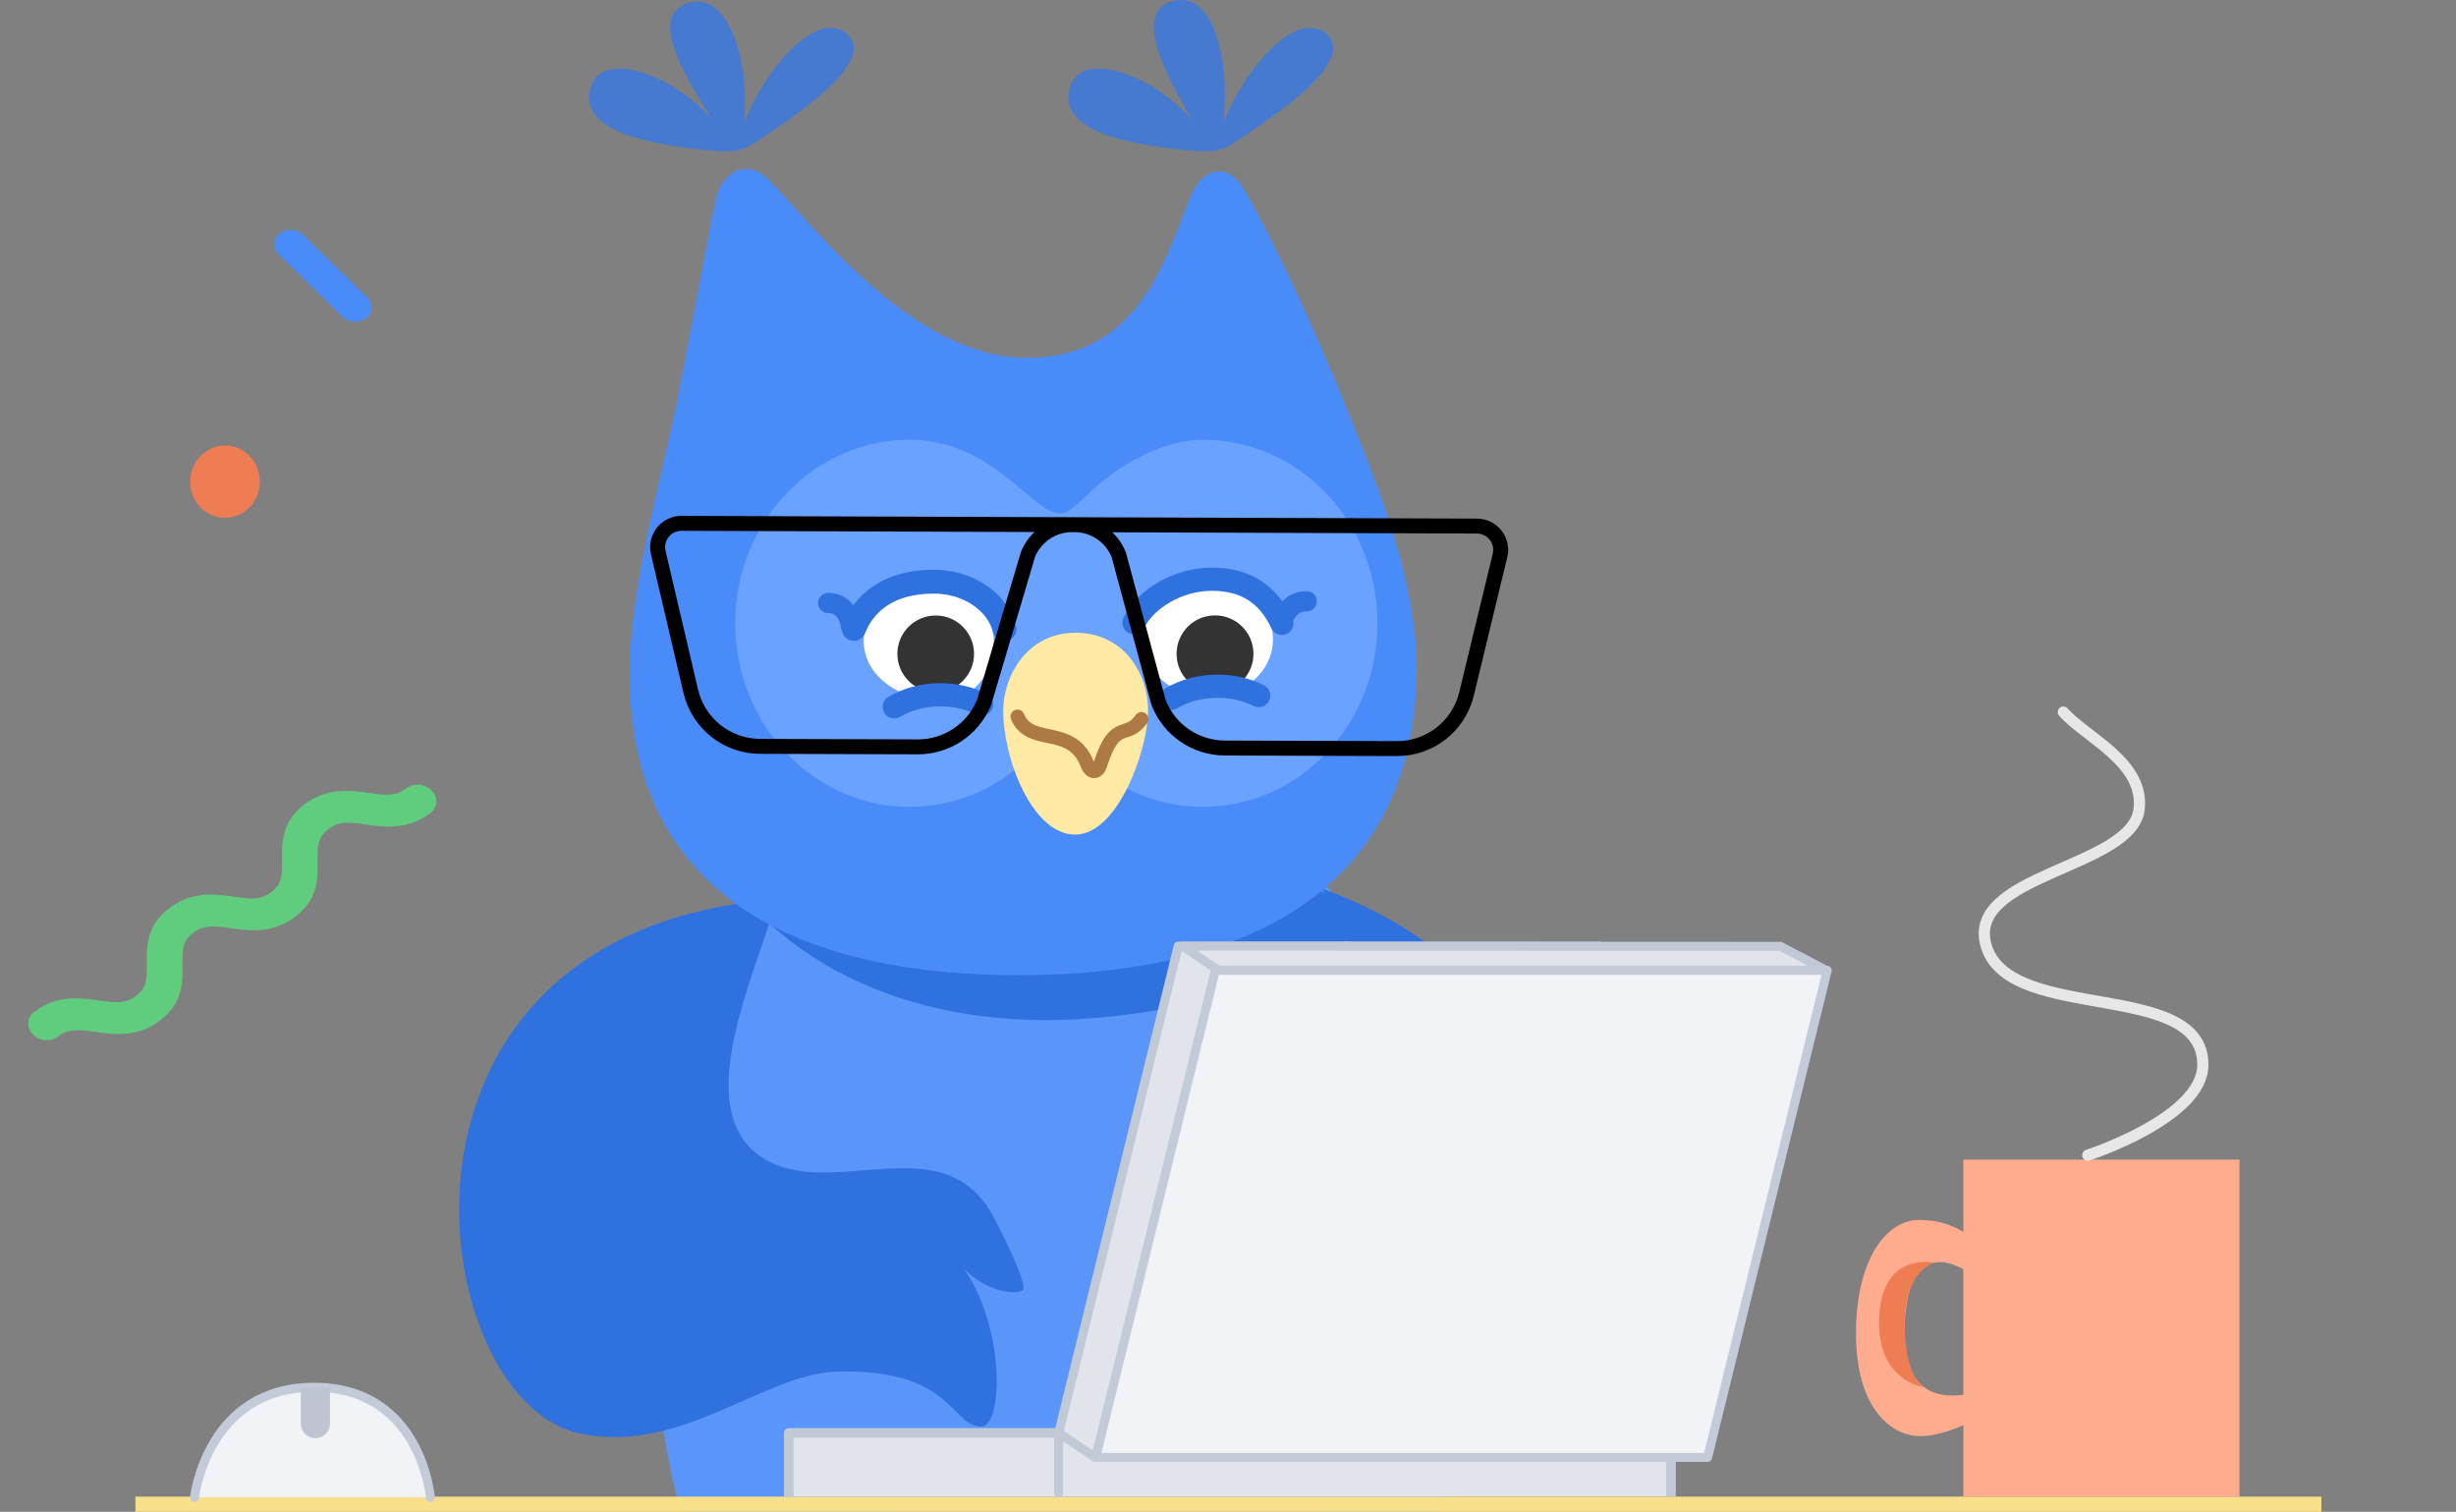
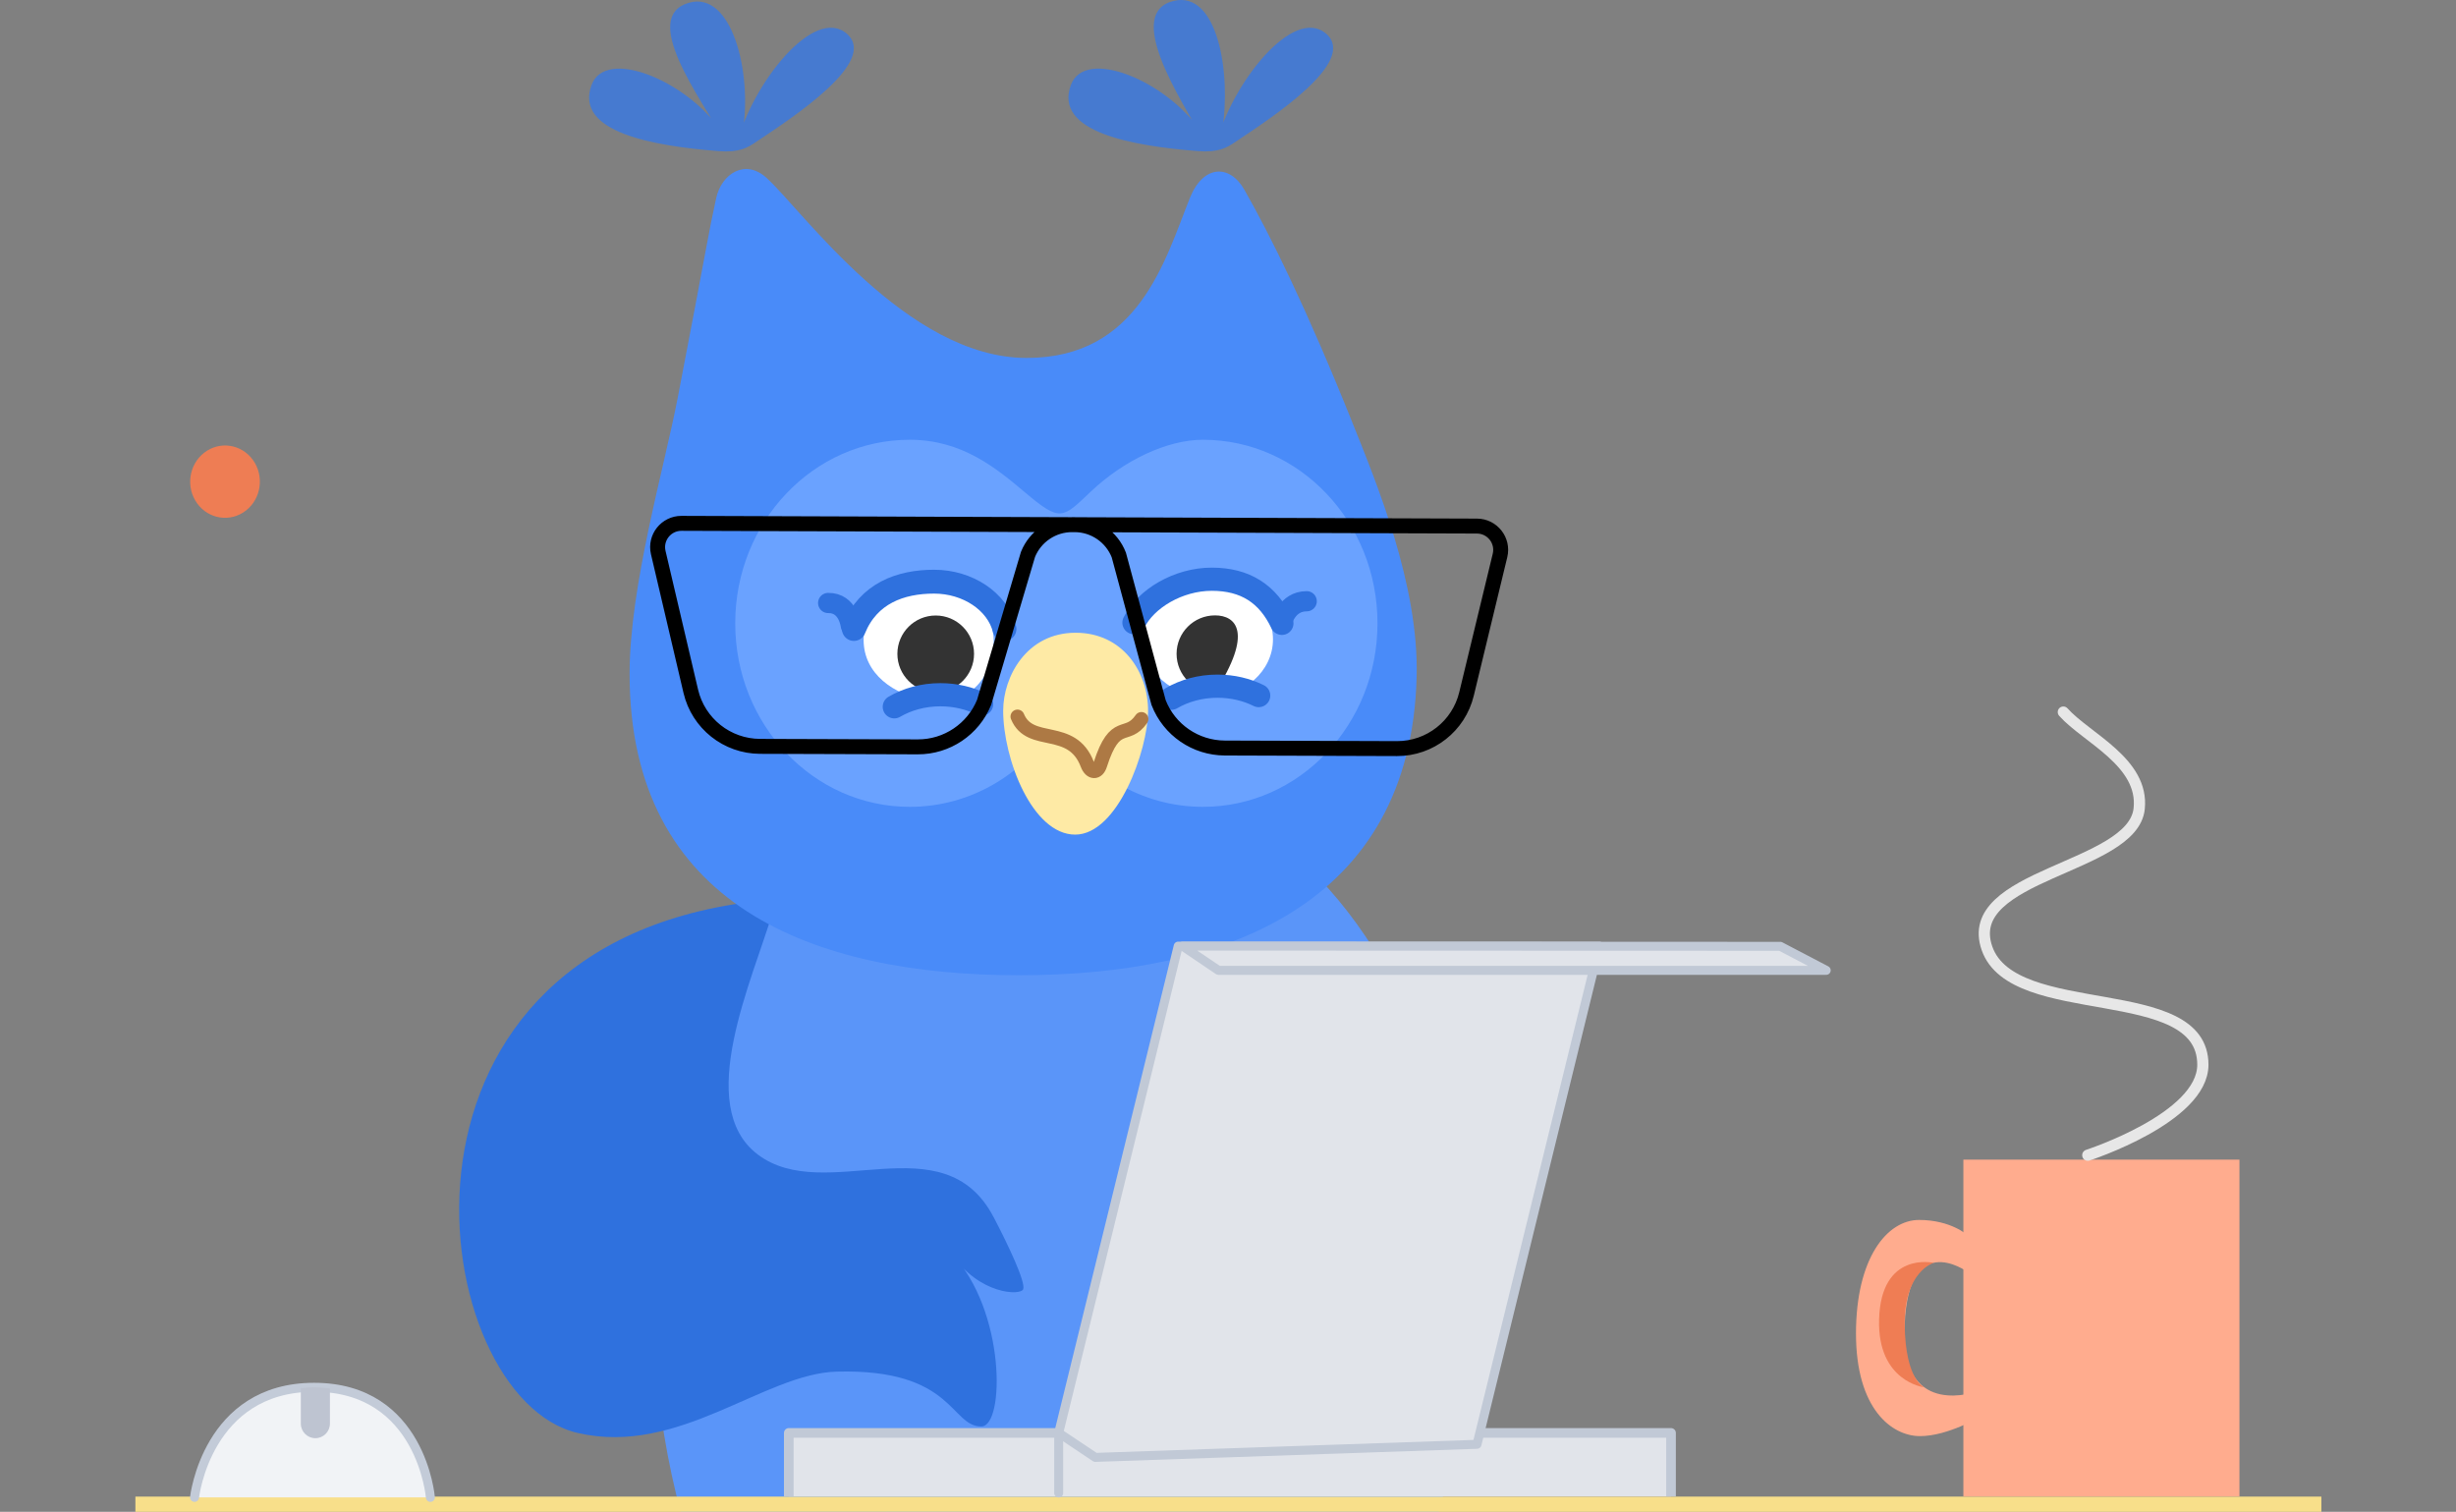
<svg xmlns="http://www.w3.org/2000/svg" width="528" height="325" viewBox="0 0 528 325" fill="none">
  <rect x="0" y="0" width="528" height="325" fill="#808080" stroke="none" />
  <g clip-path="url(#clip0_15244_43292)">
    <path d="M146.508 325.726L309.099 325.726C312.922 312.831 314.776 299.859 315.311 288.612C316.028 273.526 313.678 244.034 305.91 224.874C292.198 191.078 268.009 164.997 225.499 165.043C187.171 165.089 164.974 189.232 150.896 220.677C143.281 237.686 138.733 266.964 140.61 290.595C141.541 302.316 143.395 314.296 146.516 325.726L146.508 325.726Z" fill="#5A95F9" />
    <path d="M285.158 7.305C278.085 1.032 264.67 18.102 261.443 31.059C261.725 29.731 262.503 29.601 262.748 28.09C264.762 15.63 261.733 -2.027 252.362 0.185C241.832 2.673 253.026 20.376 259.581 31.341C258.749 30.036 259.199 29.693 258.2 28.25C250.546 17.232 233.195 10.113 230.211 18.285C226.518 28.411 243.389 31.364 257.544 32.486C261.985 32.837 263.793 31.707 265.441 30.608C273.743 25.069 291.858 13.234 285.151 7.29L285.158 7.305Z" fill="#467AD0" />
    <path d="M182.111 7.303C175.038 1.031 161.624 18.1 158.396 31.057C158.678 29.729 159.457 29.599 159.701 28.088C161.715 15.628 157.358 -2.06 148.102 0.596C137.702 3.579 149.979 20.382 156.534 31.347C155.702 30.042 156.152 29.698 155.153 28.256C147.499 17.238 130.148 10.119 127.164 18.291C123.471 28.416 140.342 31.369 154.497 32.491C158.938 32.842 160.746 31.713 162.394 30.614C170.696 25.074 188.811 13.239 182.104 7.295L182.111 7.303Z" fill="#467AD0" />
    <path d="M282.794 326.156C295.277 309.117 303.053 285.164 303.053 258.618C303.053 206.891 273.538 164.961 237.14 164.961C200.743 164.961 170.305 196.544 170.305 248.271C170.305 277.03 175.058 306.255 191.518 326.156L282.786 326.156L282.794 326.156Z" fill="#5A95F9" />
    <path d="M213.622 261.675C202.779 240.943 177.469 259.218 162.887 248.169C149.091 237.708 161.804 210.65 166.191 195.854C167.107 192.764 161.14 196.266 161.735 193.84C77.258 204.21 91.832 300.499 124.162 308.038C145.894 313.105 164.223 295.28 179.873 294.86C205.168 294.181 204.313 306.802 211.028 306.634C216.011 306.504 216.263 281.72 204.565 269.473C210.387 278.31 219.49 278.584 219.979 277.127C220.498 275.57 216.797 267.734 213.63 261.675L213.622 261.675Z" fill="#2F71DE" />
-     <path fill-rule="evenodd" clip-rule="evenodd" d="M284.724 170.66L147.359 170.66C158.286 203.097 189.831 219.282 224.58 219.282C247.395 219.282 278.406 212.712 293.789 198.771L272.523 183.037C272.523 183.037 275.125 177.634 284.732 170.66L284.724 170.66Z" fill="#2F71DE" />
    <path fill-rule="evenodd" clip-rule="evenodd" d="M145.714 85.433C152.123 52.157 152.276 50.241 153.97 42.58C155.107 37.407 160.151 34.026 164.782 38.223C172.428 45.152 194.946 76.963 220.737 76.948C244.804 76.933 250.412 56.041 255.792 42.588C258.668 35.4 264.338 35.232 267.504 40.764C273.044 50.447 281.041 66.616 290.747 90.859C295.928 103.808 305.054 125.715 304.558 145.432C303.314 194.58 263.338 209.65 219.081 209.65C174.824 209.65 135.352 194.695 135.352 144.86C135.352 126.028 142.723 100.946 145.714 85.441L145.714 85.433Z" fill="#498BF9" />
    <path fill-rule="evenodd" clip-rule="evenodd" d="M227.096 155.411C220.411 166.27 208.79 173.45 195.582 173.45C174.857 173.45 158.062 155.785 158.062 133.993C158.062 112.2 174.857 94.535 195.582 94.535C206.905 94.535 214.284 100.731 220.434 105.912C228.034 112.314 228.416 111.444 234.535 105.653C241.54 99.022 250.834 94.535 258.617 94.535C279.342 94.535 296.137 112.2 296.137 133.993C296.137 155.785 279.342 173.45 258.617 173.45C245.401 173.45 233.788 166.27 227.103 155.411L227.096 155.411Z" fill="#6AA2FF" />
    <path d="M199.643 124.508C207.365 124.508 213.409 130.36 213.622 137.571C213.844 145.08 208.411 152.016 199.643 150.635C192.02 149.429 185.664 144.782 185.664 137.571C185.664 130.36 191.921 124.508 199.643 124.508Z" fill="white" />
    <path d="M201.163 148.798C205.714 148.798 209.404 145.109 209.404 140.557C209.404 136.006 205.714 132.316 201.163 132.316C196.611 132.316 192.922 136.006 192.922 140.557C192.922 145.109 196.611 148.798 201.163 148.798Z" fill="#333333" />
    <path d="M259.69 149.835C267.41 149.835 273.669 144.287 273.669 137.443C273.669 130.599 267.41 125.051 259.69 125.051C251.97 125.051 245.711 130.599 245.711 137.443C245.711 144.287 251.97 149.835 259.69 149.835Z" fill="white" />
    <path d="M243.781 133.855C246.292 128.697 253.319 124.516 260.515 124.516C267.711 124.516 272.586 127.644 275.585 134" stroke="#2F71DE" stroke-width="4.983" stroke-linecap="round" stroke-linejoin="round" />
    <path d="M183.57 135.214C186.699 127.523 193.612 125.043 200.815 125.043C208.018 125.043 214.398 129.247 215.947 135.214" stroke="#2F71DE" stroke-width="5.128" stroke-linecap="round" stroke-linejoin="round" />
-     <path d="M261.209 148.817C265.773 148.817 269.473 145.117 269.473 140.553C269.473 135.989 265.773 132.289 261.209 132.289C256.645 132.289 252.945 135.989 252.945 140.553C252.945 145.117 256.645 148.817 261.209 148.817Z" fill="#333333" />
+     <path d="M261.209 148.817C269.473 135.989 265.773 132.289 261.209 132.289C256.645 132.289 252.945 135.989 252.945 140.553C252.945 145.117 256.645 148.817 261.209 148.817Z" fill="#333333" />
    <path d="M251.828 150.102C254.621 148.469 258.047 147.508 261.748 147.508C264.991 147.508 268.02 148.248 270.599 149.53" stroke="#2F71DE" stroke-width="4.983" stroke-linecap="round" stroke-linejoin="round" />
    <path d="M192.258 151.942C195.051 150.309 198.477 149.348 202.177 149.348C205.42 149.348 208.45 150.088 211.029 151.37" stroke="#2F71DE" stroke-width="4.983" stroke-linecap="round" stroke-linejoin="round" />
    <path d="M215.664 152.711C215.664 163.241 221.967 179.418 231.146 179.418C240.326 179.418 246.774 161.227 246.819 152.902C246.858 144.417 241.333 136.023 231.246 136.023C220.662 136.023 215.672 145.516 215.672 152.711L215.664 152.711Z" fill="#FEEAA5" />
    <path d="M245.388 154.566C242.214 159.152 239.772 154.26 236.537 164.386C235.941 166.309 234.461 166.172 233.774 164.363C230.44 155.565 221.466 160.639 218.742 154.039" stroke="#AD7944" stroke-width="2.999" stroke-linecap="round" />
    <path d="M243.398 277.125C249.121 290.677 269.907 291.264 277.156 277.125" stroke="#2C5AA7" stroke-width="1.755" stroke-linecap="round" />
    <path d="M499.059 321.723L29.109 321.723L29.109 328.46L499.059 328.46L499.059 321.723Z" fill="#F8DF8A" />
    <path d="M41.82 321.896C41.82 321.896 44.461 298.227 67.528 298.227C90.595 298.227 92.525 321.896 92.525 321.896" fill="#F1F3F6" />
    <path d="M41.82 321.896C41.82 321.896 44.461 298.227 67.528 298.227C90.595 298.227 92.525 321.896 92.525 321.896" stroke="#C3CBD8" stroke-width="1.931" stroke-linecap="round" stroke-linejoin="round" />
    <path d="M64.672 298.41L64.672 306.04C64.672 307.765 66.068 309.169 67.8 309.169C69.525 309.169 70.929 307.772 70.929 306.04L70.929 298.486C70.929 298.486 69.288 298.227 67.671 298.227C66.053 298.227 64.68 298.41 64.68 298.41L64.672 298.41Z" fill="#BEC4D1" />
-     <path d="M265.283 258.34C268.297 242.621 282.414 233.427 289.724 224.262C297.331 214.732 287.885 198.38 284.23 191.039C335.995 209.642 346.968 261.461 329.959 275.417C320.726 282.994 315.133 283.597 306.679 285.49C296.522 288.847 295.294 306.969 293.234 305.169C291.425 303.581 286.183 294.959 289.052 283.666C284.39 290.884 280.514 306.267 276.5 311.883C269.472 321.696 260.758 281.911 265.276 258.333L265.283 258.34Z" fill="#2F71DE" />
    <path d="M169.578 321.694L169.578 308.035L216.971 308.035L359.242 308.035L359.242 321.694" fill="#E1E4EA" />
    <path d="M169.578 321.694L169.578 308.035L216.971 308.035L359.242 308.035L359.242 321.694" stroke="#C1C9D6" stroke-width="2.075" stroke-linejoin="round" />
    <path d="M227.602 320.954L227.602 308.035" stroke="#C1C9D6" stroke-width="1.931" stroke-linecap="round" stroke-linejoin="round" />
    <path d="M227.602 308.039L253.293 203.387L343.83 203.387L317.535 310.481L235.476 313.297L227.602 308.039Z" fill="#E1E4EA" stroke="#C1C9D6" stroke-width="1.931" stroke-linecap="round" stroke-linejoin="round" />
    <path d="M481.444 249.289L422.094 249.289L422.094 321.695L481.444 321.695L481.444 249.289Z" fill="#FFAC8E" />
    <path d="M422.991 265.535C422.991 265.535 419.45 262.254 412.567 262.254C405.684 262.254 399.008 270.457 399.008 286.672C399.008 302.886 406.699 308.724 412.773 308.724C418.847 308.724 425.928 304.428 425.928 304.428L424.913 299.155C424.913 299.155 409.431 304.802 409.431 286.946C409.431 263.528 422.891 273.372 422.891 273.372L422.991 265.535Z" fill="#FFAC8E" />
    <path d="M448.842 248.33C448.842 248.33 473.557 240.333 473.58 228.903C473.618 210.505 432.848 219.998 427.178 203.882C421.54 187.866 458.509 186.797 459.89 173.856C460.959 163.837 448.552 158.641 443.584 153.078" stroke="#E7E7E7" stroke-width="2.411" stroke-miterlimit="10" stroke-linecap="round" />
    <path d="M261.949 208.598L392.606 208.598L382.74 203.433L254.227 203.387L261.949 208.598Z" fill="#E1E4EA" stroke="#C1C9D6" stroke-width="1.931" stroke-linecap="round" stroke-linejoin="round" />
-     <path d="M367.112 313.296L235.555 313.296L261.27 208.598L392.827 208.598L367.112 313.296Z" fill="#F1F3F6" stroke="#C3CBD8" stroke-width="1.931" stroke-linecap="round" stroke-linejoin="round" />
    <path d="M415.691 271.474C415.691 271.474 404.367 268.865 403.97 283.668C403.612 297.036 413.676 298.234 413.676 298.234C413.676 298.234 409.647 296.746 409.48 284.835C409.312 273.321 415.698 271.482 415.698 271.482L415.691 271.474Z" fill="#EF7D54" />
    <path d="M317.533 113.091L146.511 112.504C143.207 112.496 140.757 115.571 141.513 118.784L148.51 148.611C150.135 155.525 156.293 160.424 163.397 160.446L197.299 160.553C203.564 160.576 209.211 156.784 211.568 150.985L221.007 119.165C222.579 115.297 226.341 112.771 230.515 112.786L231.034 112.786C235.238 112.802 239 115.388 240.526 119.303L249.08 151.038C251.369 156.914 257.016 160.782 263.319 160.805L300.311 160.927C307.415 160.95 313.604 156.097 315.275 149.191L322.478 119.41C323.256 116.197 320.83 113.107 317.526 113.091L317.533 113.091Z" stroke="black" stroke-width="3.212" />
    <path d="M275.586 133.798C275.586 133.798 276.586 129.258 280.92 129.25" stroke="#2F71DE" stroke-width="4.342" stroke-linecap="round" stroke-linejoin="round" />
    <path d="M182.907 134.502C182.907 134.502 182.381 129.557 178.039 129.626" stroke="#2F71DE" stroke-width="4.342" stroke-linecap="round" stroke-linejoin="round" />
-     <path d="M60.099 50.203C58.623 51.341 58.49 53.304 59.8 54.586L73.657 68.144C74.967 69.426 77.226 69.543 78.701 68.404C79.497 67.791 79.902 66.938 79.902 66.082C79.902 65.348 79.605 64.612 79 64.021L65.143 50.463C63.833 49.18 61.575 49.064 60.099 50.203Z" fill="#498BF9" />
    <path d="M52.871 109.757C56.181 107.178 56.853 102.306 54.371 98.874C51.889 95.443 47.194 94.752 43.884 97.331C40.574 99.909 39.902 104.782 42.384 108.213C44.865 111.644 49.56 112.336 52.871 109.757Z" fill="#EE7D54" />
-     <path d="M12.468 222.852C14.728 221.118 16.773 221.313 20.487 221.832C24.526 222.399 29.555 223.106 34.454 219.348C39.353 215.588 39.287 211.072 39.234 207.444C39.185 204.108 39.265 202.286 41.525 200.551C43.785 198.817 45.833 199.009 49.543 199.531C53.586 200.099 58.611 200.807 63.51 197.047C68.409 193.288 68.342 188.772 68.288 185.144C68.239 181.808 68.319 179.987 70.578 178.253C72.837 176.519 74.882 176.711 78.595 177.233C82.637 177.8 87.663 178.51 92.561 174.751C94.121 173.553 94.23 171.397 92.803 169.934C92.135 169.25 91.25 168.839 90.338 168.718C89.3 168.58 88.226 168.818 87.395 169.454C85.136 171.188 83.095 170.995 79.378 170.474C75.337 169.908 70.31 169.198 65.412 172.957C60.514 176.716 60.581 181.232 60.634 184.86C60.683 188.196 60.604 190.017 58.344 191.751C56.085 193.486 54.044 193.295 50.326 192.772C46.289 192.207 41.257 191.496 36.358 195.255C31.459 199.015 31.526 203.531 31.579 207.159C31.628 210.495 31.548 212.317 29.288 214.051C27.028 215.786 24.981 215.596 21.269 215.072C17.229 214.502 12.2 213.797 7.302 217.556C5.742 218.753 5.633 220.91 7.06 222.372C8.487 223.835 10.908 224.05 12.468 222.852Z" fill="#60CD7E" />
  </g>
  <defs>
    <clipPath id="clip0_15244_43292">
      <rect width="526.422" height="341" fill="white" transform="translate(0.828)" />
    </clipPath>
  </defs>
</svg>